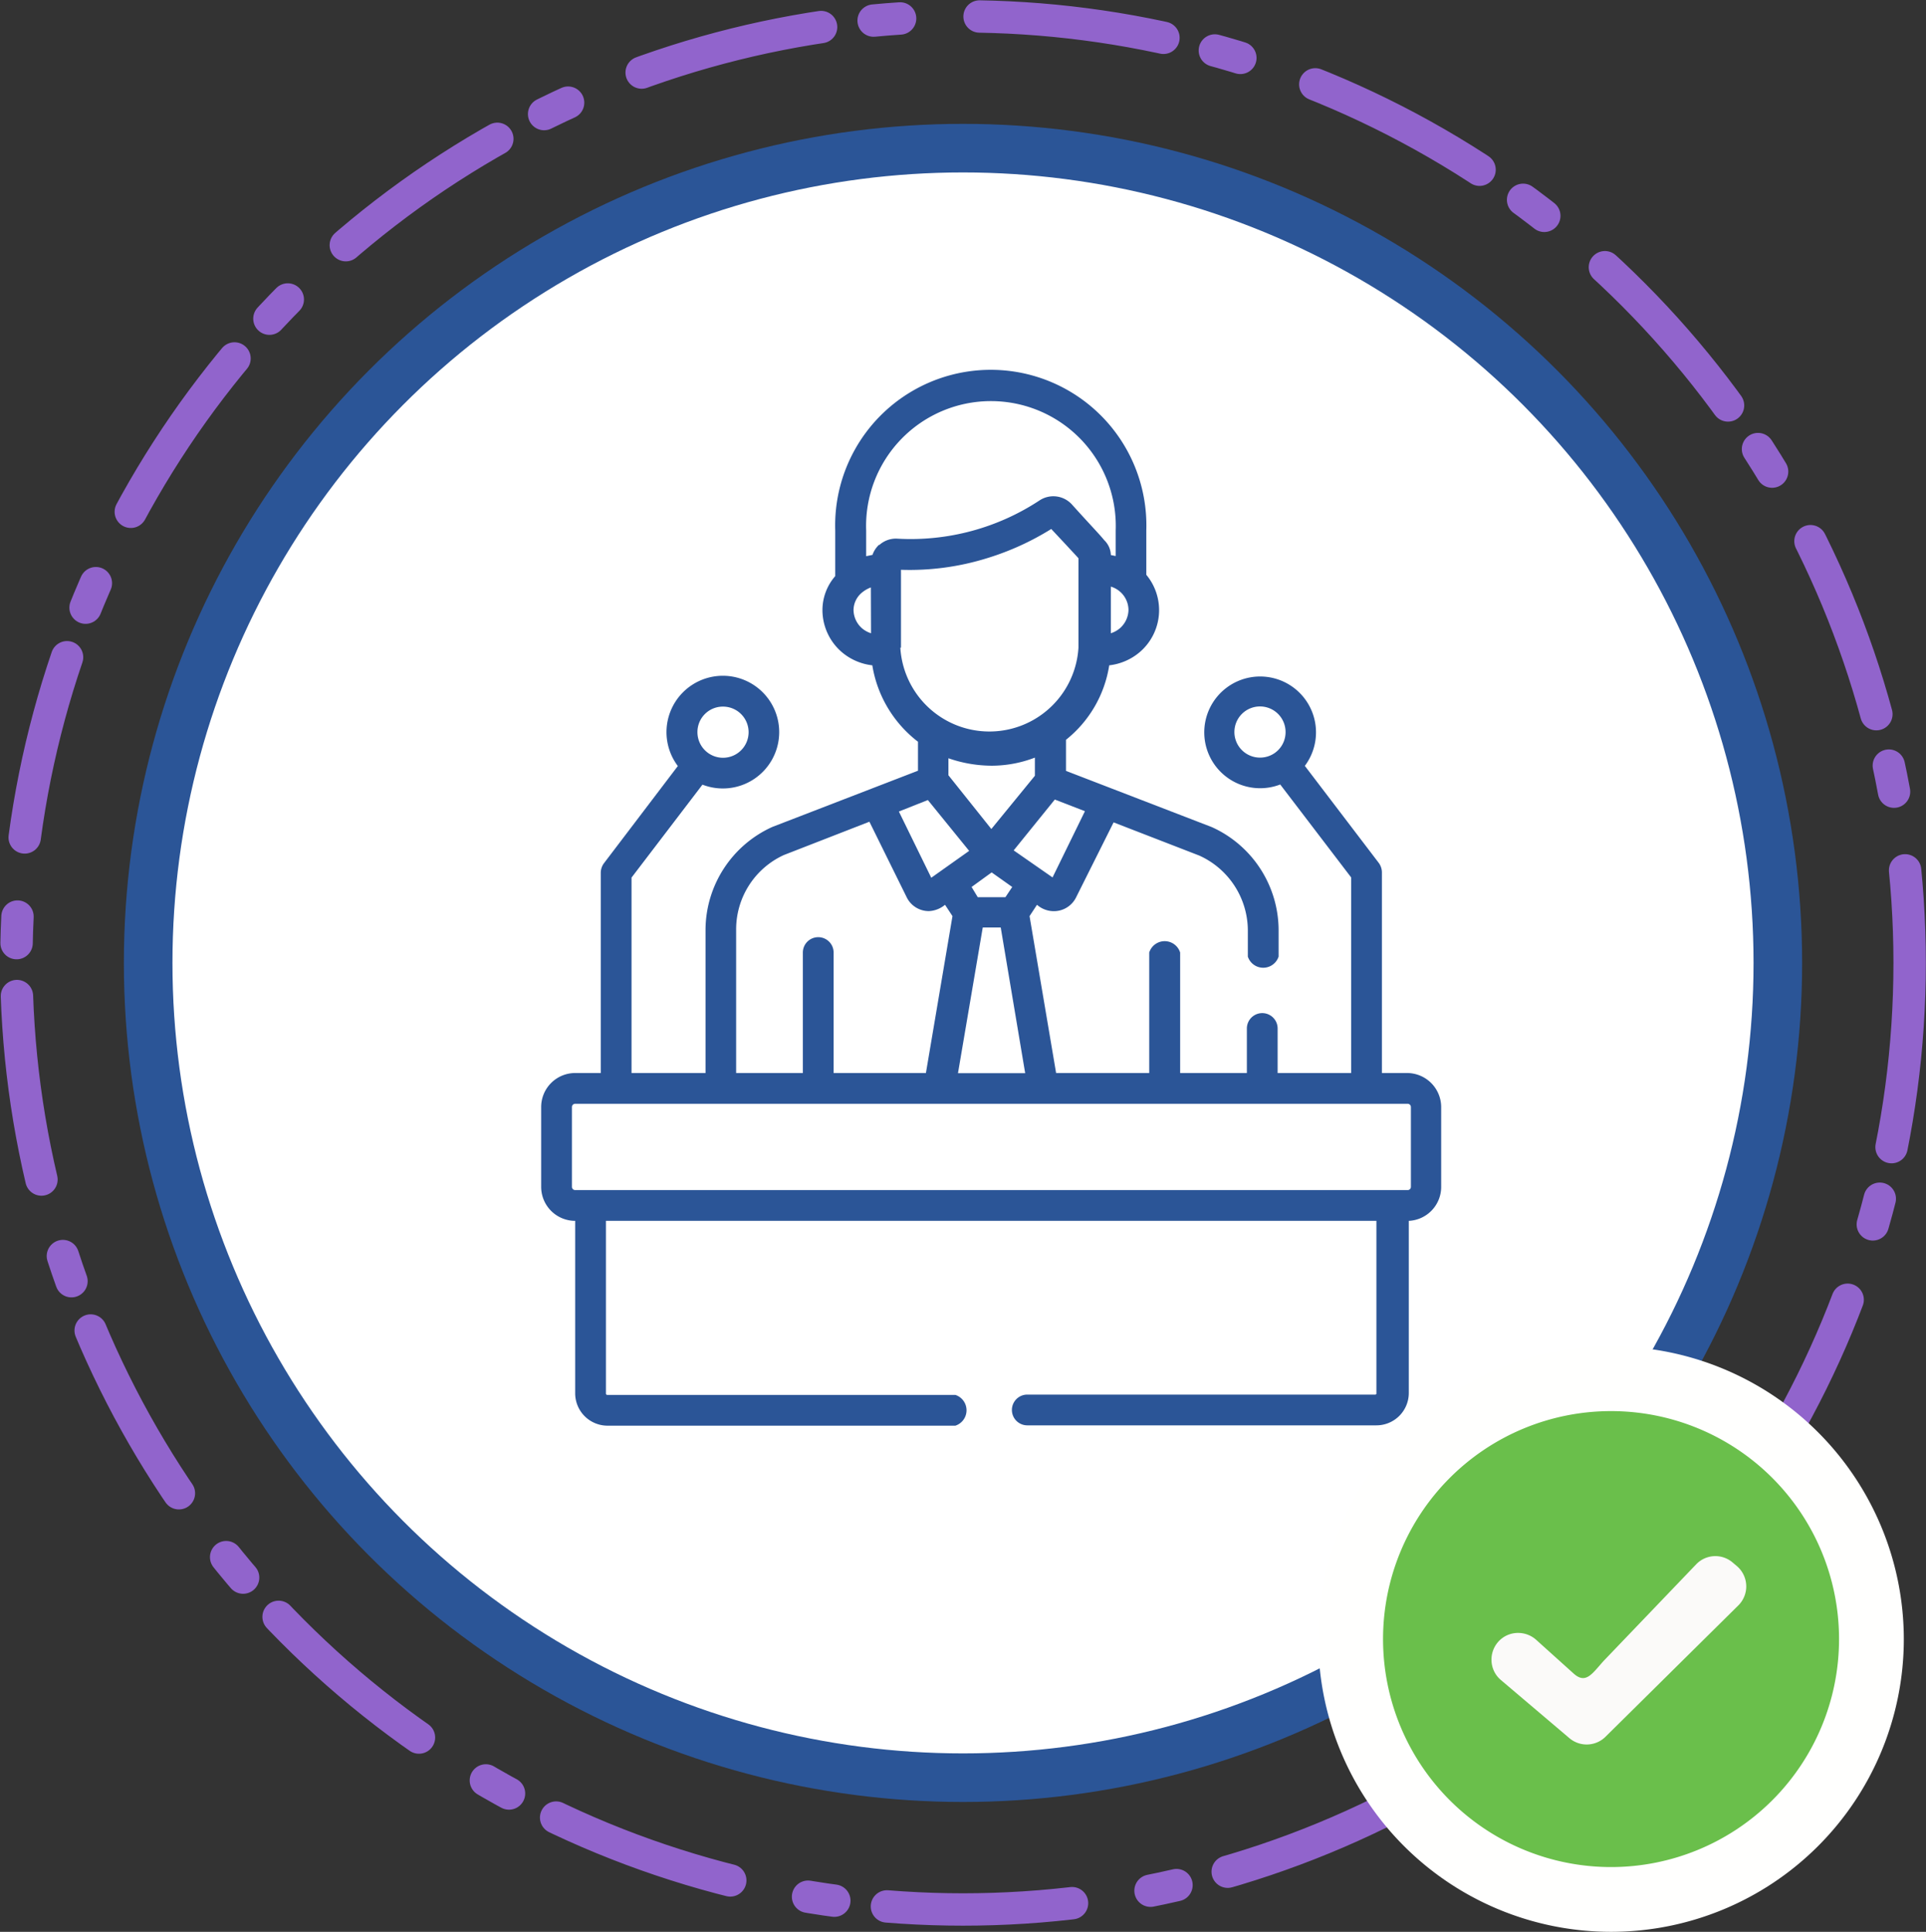
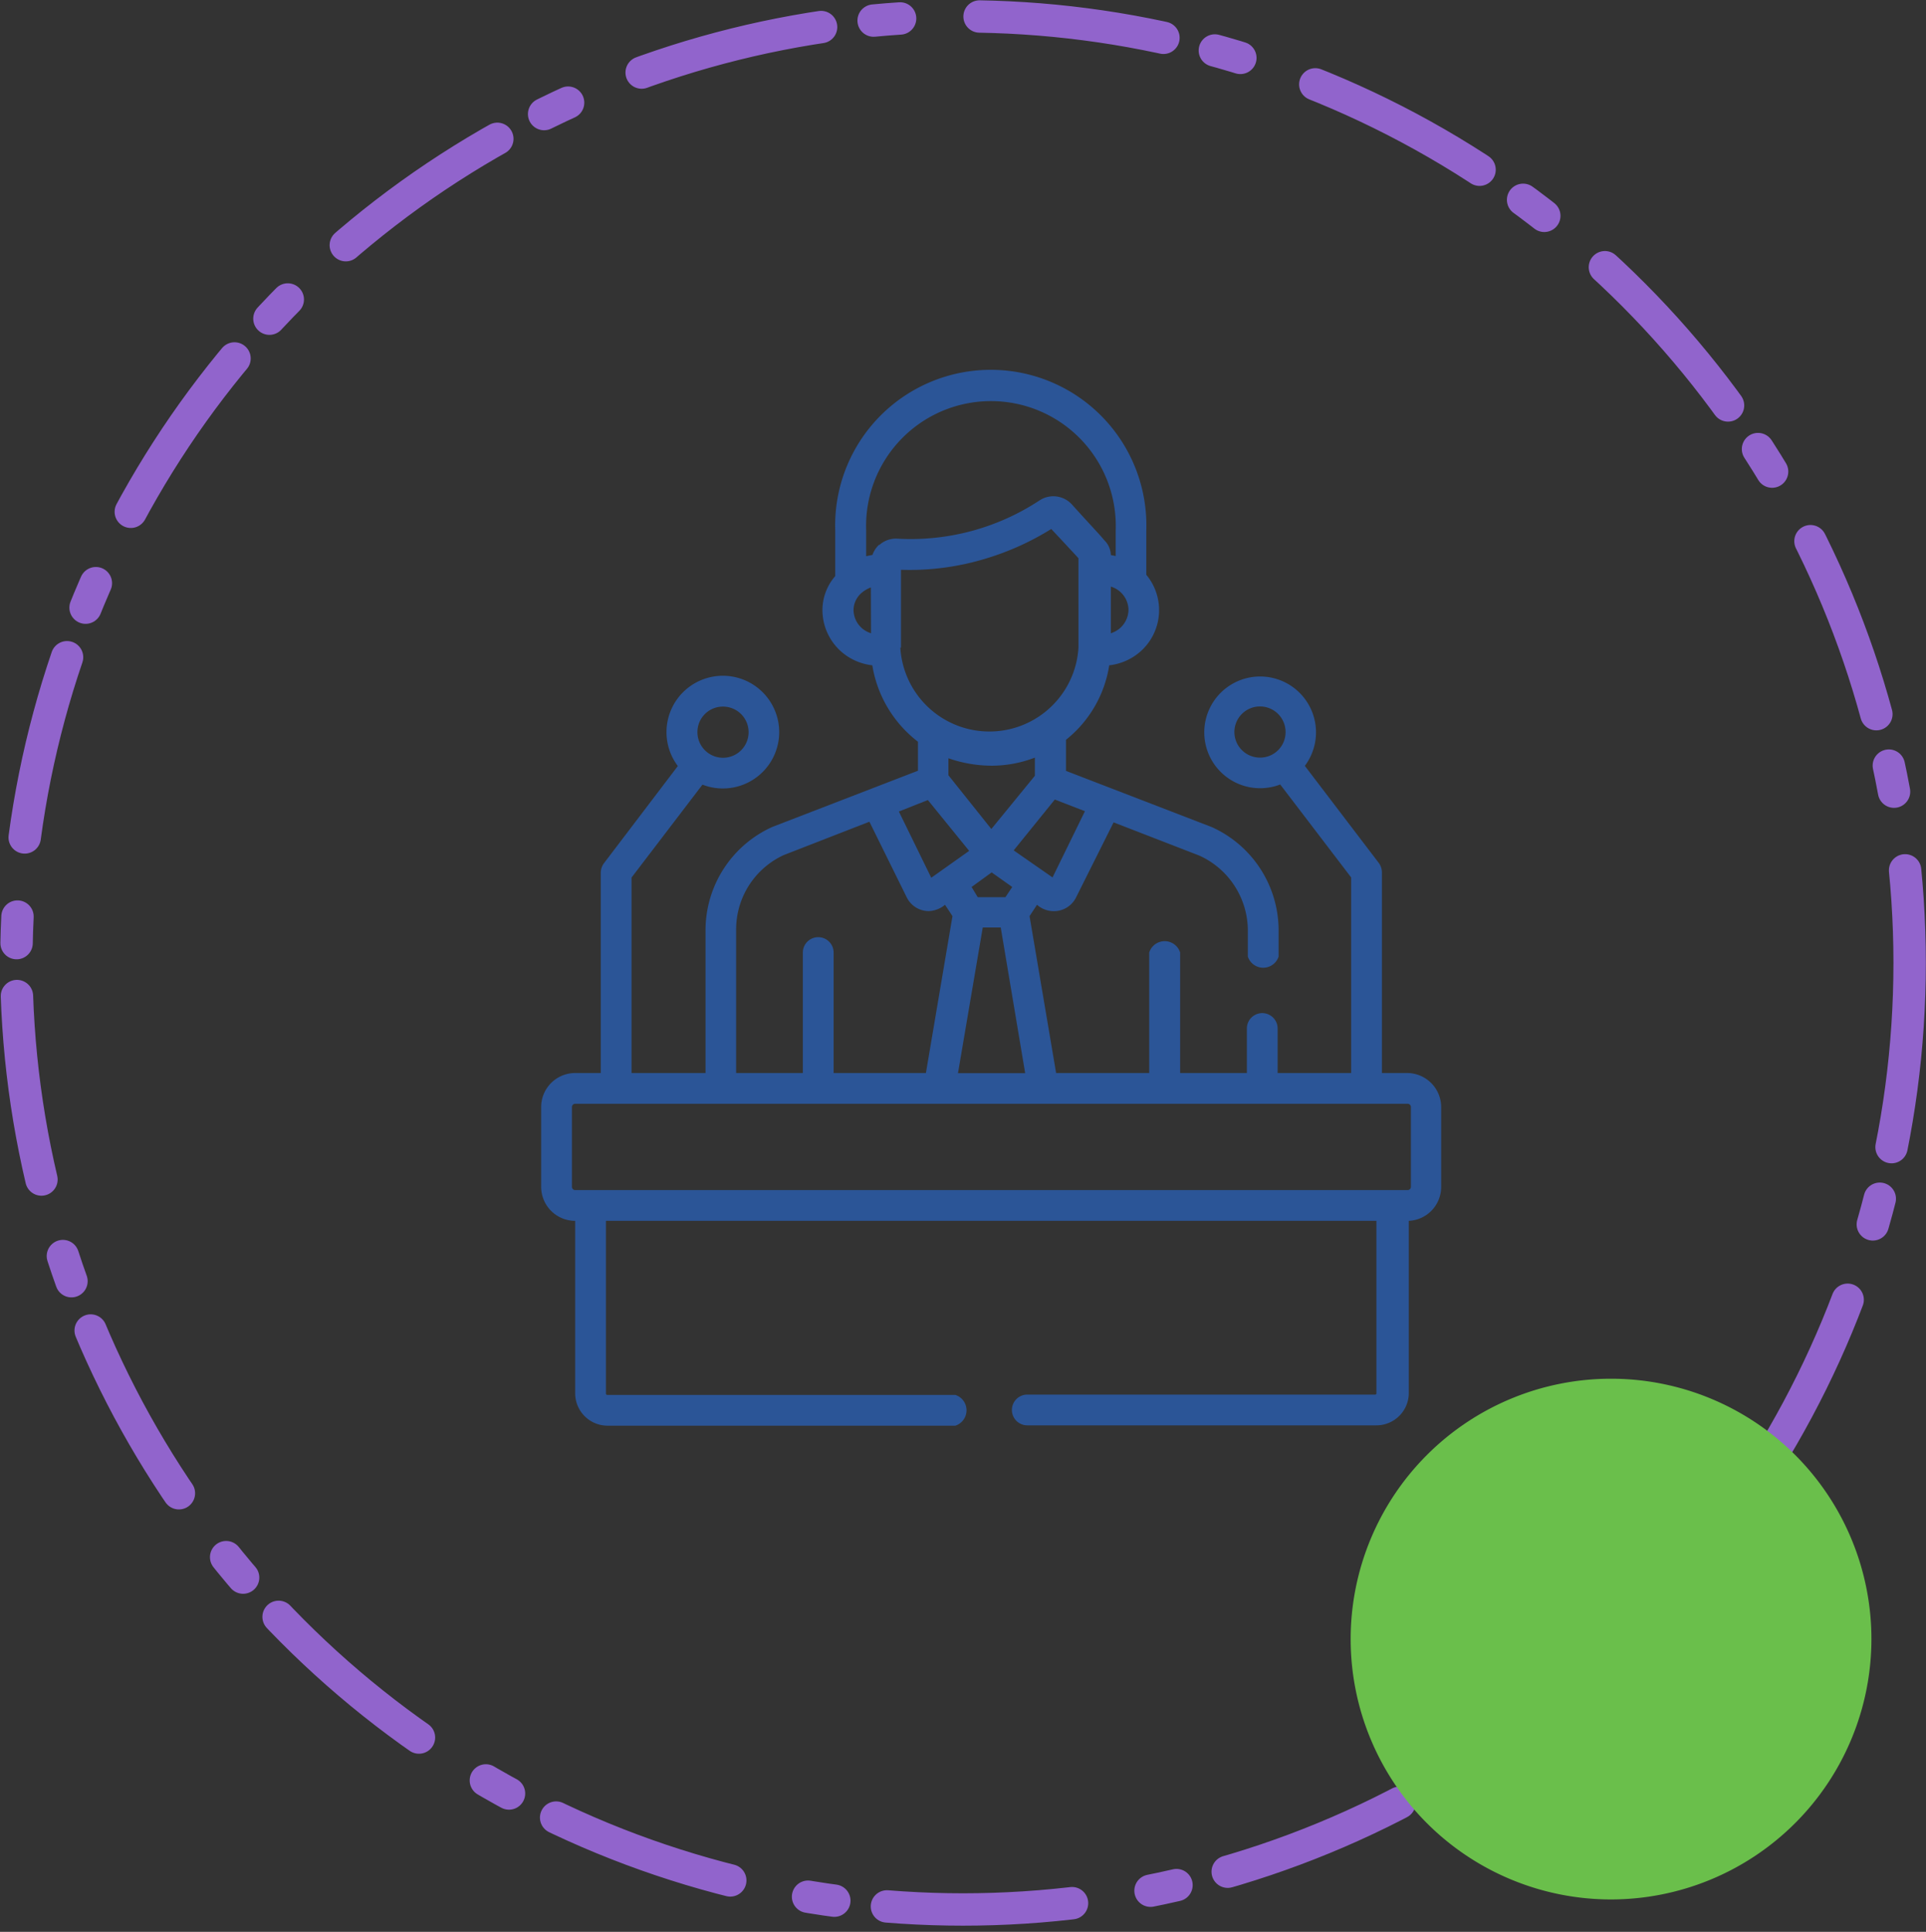
<svg xmlns="http://www.w3.org/2000/svg" viewBox="0 0 118.94 119.31">
  <rect x="0" y="0" width="118.94" height="119.31" fill="#333333" stroke="none" />
  <defs>
    <style>.cls-1{fill:#fff;stroke:#2b5597;stroke-miterlimit:10;stroke-width:3px;}.cls-2{fill:none;stroke:#9164cc;stroke-linecap:round;stroke-linejoin:round;stroke-width:2px;stroke-dasharray:11.45 3.27 1.64 4.91;}.cls-3{fill:#6abf4b;}.cls-4{fill:#fffffe;}.cls-5{fill:#fbfaf9;}.cls-6{fill:#2b5597;}</style>
  </defs>
  <g id="Capa_2" data-name="Capa 2">
    <g id="Capa_1-2" data-name="Capa 1">
-       <circle class="cls-1" cx="59.47" cy="59.47" r="50.32" />
      <circle class="cls-2" cx="59.47" cy="59.47" r="58.46" />
      <path class="cls-3" d="M99.49,117.31a16.08,16.08,0,1,1,16.08-16.08A16.09,16.09,0,0,1,99.49,117.31Z" />
-       <path class="cls-4" d="M99.49,87.15a14.08,14.08,0,1,1-14.08,14.08A14.08,14.08,0,0,1,99.49,87.15m0-4a18.08,18.08,0,1,0,18.08,18.08A18.1,18.1,0,0,0,99.49,83.15Z" />
-       <path class="cls-5" d="M107.35,99.15l-8.2,8.11a1.65,1.65,0,0,1-2.23.09l-4.23-3.59a1.63,1.63,0,0,1-.58-1.15,1.66,1.66,0,0,1,.42-1.22,1.63,1.63,0,0,1,1.22-.54,1.67,1.67,0,0,1,1.11.42l2.31,2.08c.77.7,1.16,0,1.88-.79l5.69-5.94a1.64,1.64,0,0,1,2.27-.11l.26.22a1.65,1.65,0,0,1,.08,2.42Z" />
      <path class="cls-6" d="M86.93,66.27H85.34V53.88a1,1,0,0,0-.19-.58l-4.57-6a3.45,3.45,0,1,0-1.52,1.15l4.38,5.74V66.27H78.9V63.52a.95.95,0,0,0-1.9,0v2.75H72.88V58.83a1,1,0,0,0-1.91,0v7.44H65.22l-1.64-9.69.46-.7a1.57,1.57,0,0,0,1.41.35,1.53,1.53,0,0,0,1-.8l2.32-4.64,5.29,2.05a5.09,5.09,0,0,1,3,4.6v1.64a1,1,0,0,0,1.9,0V57.44a7,7,0,0,0-4.13-6.36h0l-9-3.47V45.69a7.31,7.31,0,0,0,2.67-4.6,3.51,3.51,0,0,0,1.89-.82,3.41,3.41,0,0,0,.4-4.77V32.76a9.61,9.61,0,1,0-19.21,0v2.82a3.2,3.2,0,0,0-.79,2.1,3.43,3.43,0,0,0,1.19,2.59,3.51,3.51,0,0,0,1.89.82,7.44,7.44,0,0,0,2.82,4.72V47.6L47.7,51.07h0a7,7,0,0,0-4.13,6.37v8.83H39V54.2l4.38-5.74a3.48,3.48,0,1,0-1.52-1.15l-4.56,6a1,1,0,0,0-.2.58V66.27H35.52a2.1,2.1,0,0,0-2.1,2.1V73.3a2.1,2.1,0,0,0,2.1,2.1V86.05a2,2,0,0,0,2,2H59a1,1,0,0,0,0-1.9H37.5a.08.08,0,0,1-.08-.08V75.4H85V86.05a.07.07,0,0,1-.08.08H63.44a.95.95,0,1,0,0,1.9H85a2,2,0,0,0,2-2V75.4A2.1,2.1,0,0,0,89,73.3V68.37a2.11,2.11,0,0,0-2.1-2.1ZM77.81,46.79a1.58,1.58,0,1,1,1.58-1.58,1.57,1.57,0,0,1-1.58,1.58ZM44.64,43.64a1.58,1.58,0,1,1-1.57,1.57,1.57,1.57,0,0,1,1.57-1.57ZM67,50.1l-2,4.09L62.6,52.52l2.54-3.14Zm-5.76,3.78,1.27.9-.42.63H60.38L60,54.78Zm-2.67-6V46.83a8.22,8.22,0,0,0,2.69.46,7.48,7.48,0,0,0,2.65-.5v1.12L61.22,51.2Zm2.12,9.4h1.11l1.51,9H59.16Zm9-19.63a1.54,1.54,0,0,1-.53,1.15,1.61,1.61,0,0,1-.56.31V36.23a1.52,1.52,0,0,1,1.09,1.45Zm-15.9,1.46a1.61,1.61,0,0,1-.56-.31,1.53,1.53,0,0,1-.52-1.15,1.42,1.42,0,0,1,.46-1h0a1.92,1.92,0,0,1,.61-.37Zm.5-5.47a1.56,1.56,0,0,0-.41.63l-.39.08V32.76a7.71,7.71,0,1,1,15.41,0v1.58l-.3-.06a1.32,1.32,0,0,0-.41-.92c-.29-.36-.82-.9-2-2.21a1.55,1.55,0,0,0-2-.24,14.46,14.46,0,0,1-8.74,2.36,1.53,1.53,0,0,0-1.16.4ZM55.64,40V35.19A16.07,16.07,0,0,0,61,34.46a16.73,16.73,0,0,0,3.92-1.79l.87.93,0,0,.24.26c.26.28.46.49.57.62V40a5.51,5.51,0,0,1-11,0Zm1.66,9.41,2.55,3.14-2.34,1.66-2-4.09Zm-11.84,8a5.05,5.05,0,0,1,2.94-4.6l5.29-2.06L56,55.43a1.52,1.52,0,0,0,1.36.84,1.66,1.66,0,0,0,1-.39l.46.7-1.64,9.69H51.48V58.83a.95.95,0,0,0-1.9,0v7.44H45.46ZM87.13,73.3a.2.2,0,0,1-.2.2H35.52a.2.2,0,0,1-.2-.2V68.37a.2.2,0,0,1,.2-.2H86.93a.2.2,0,0,1,.2.2Z" />
    </g>
  </g>
</svg>